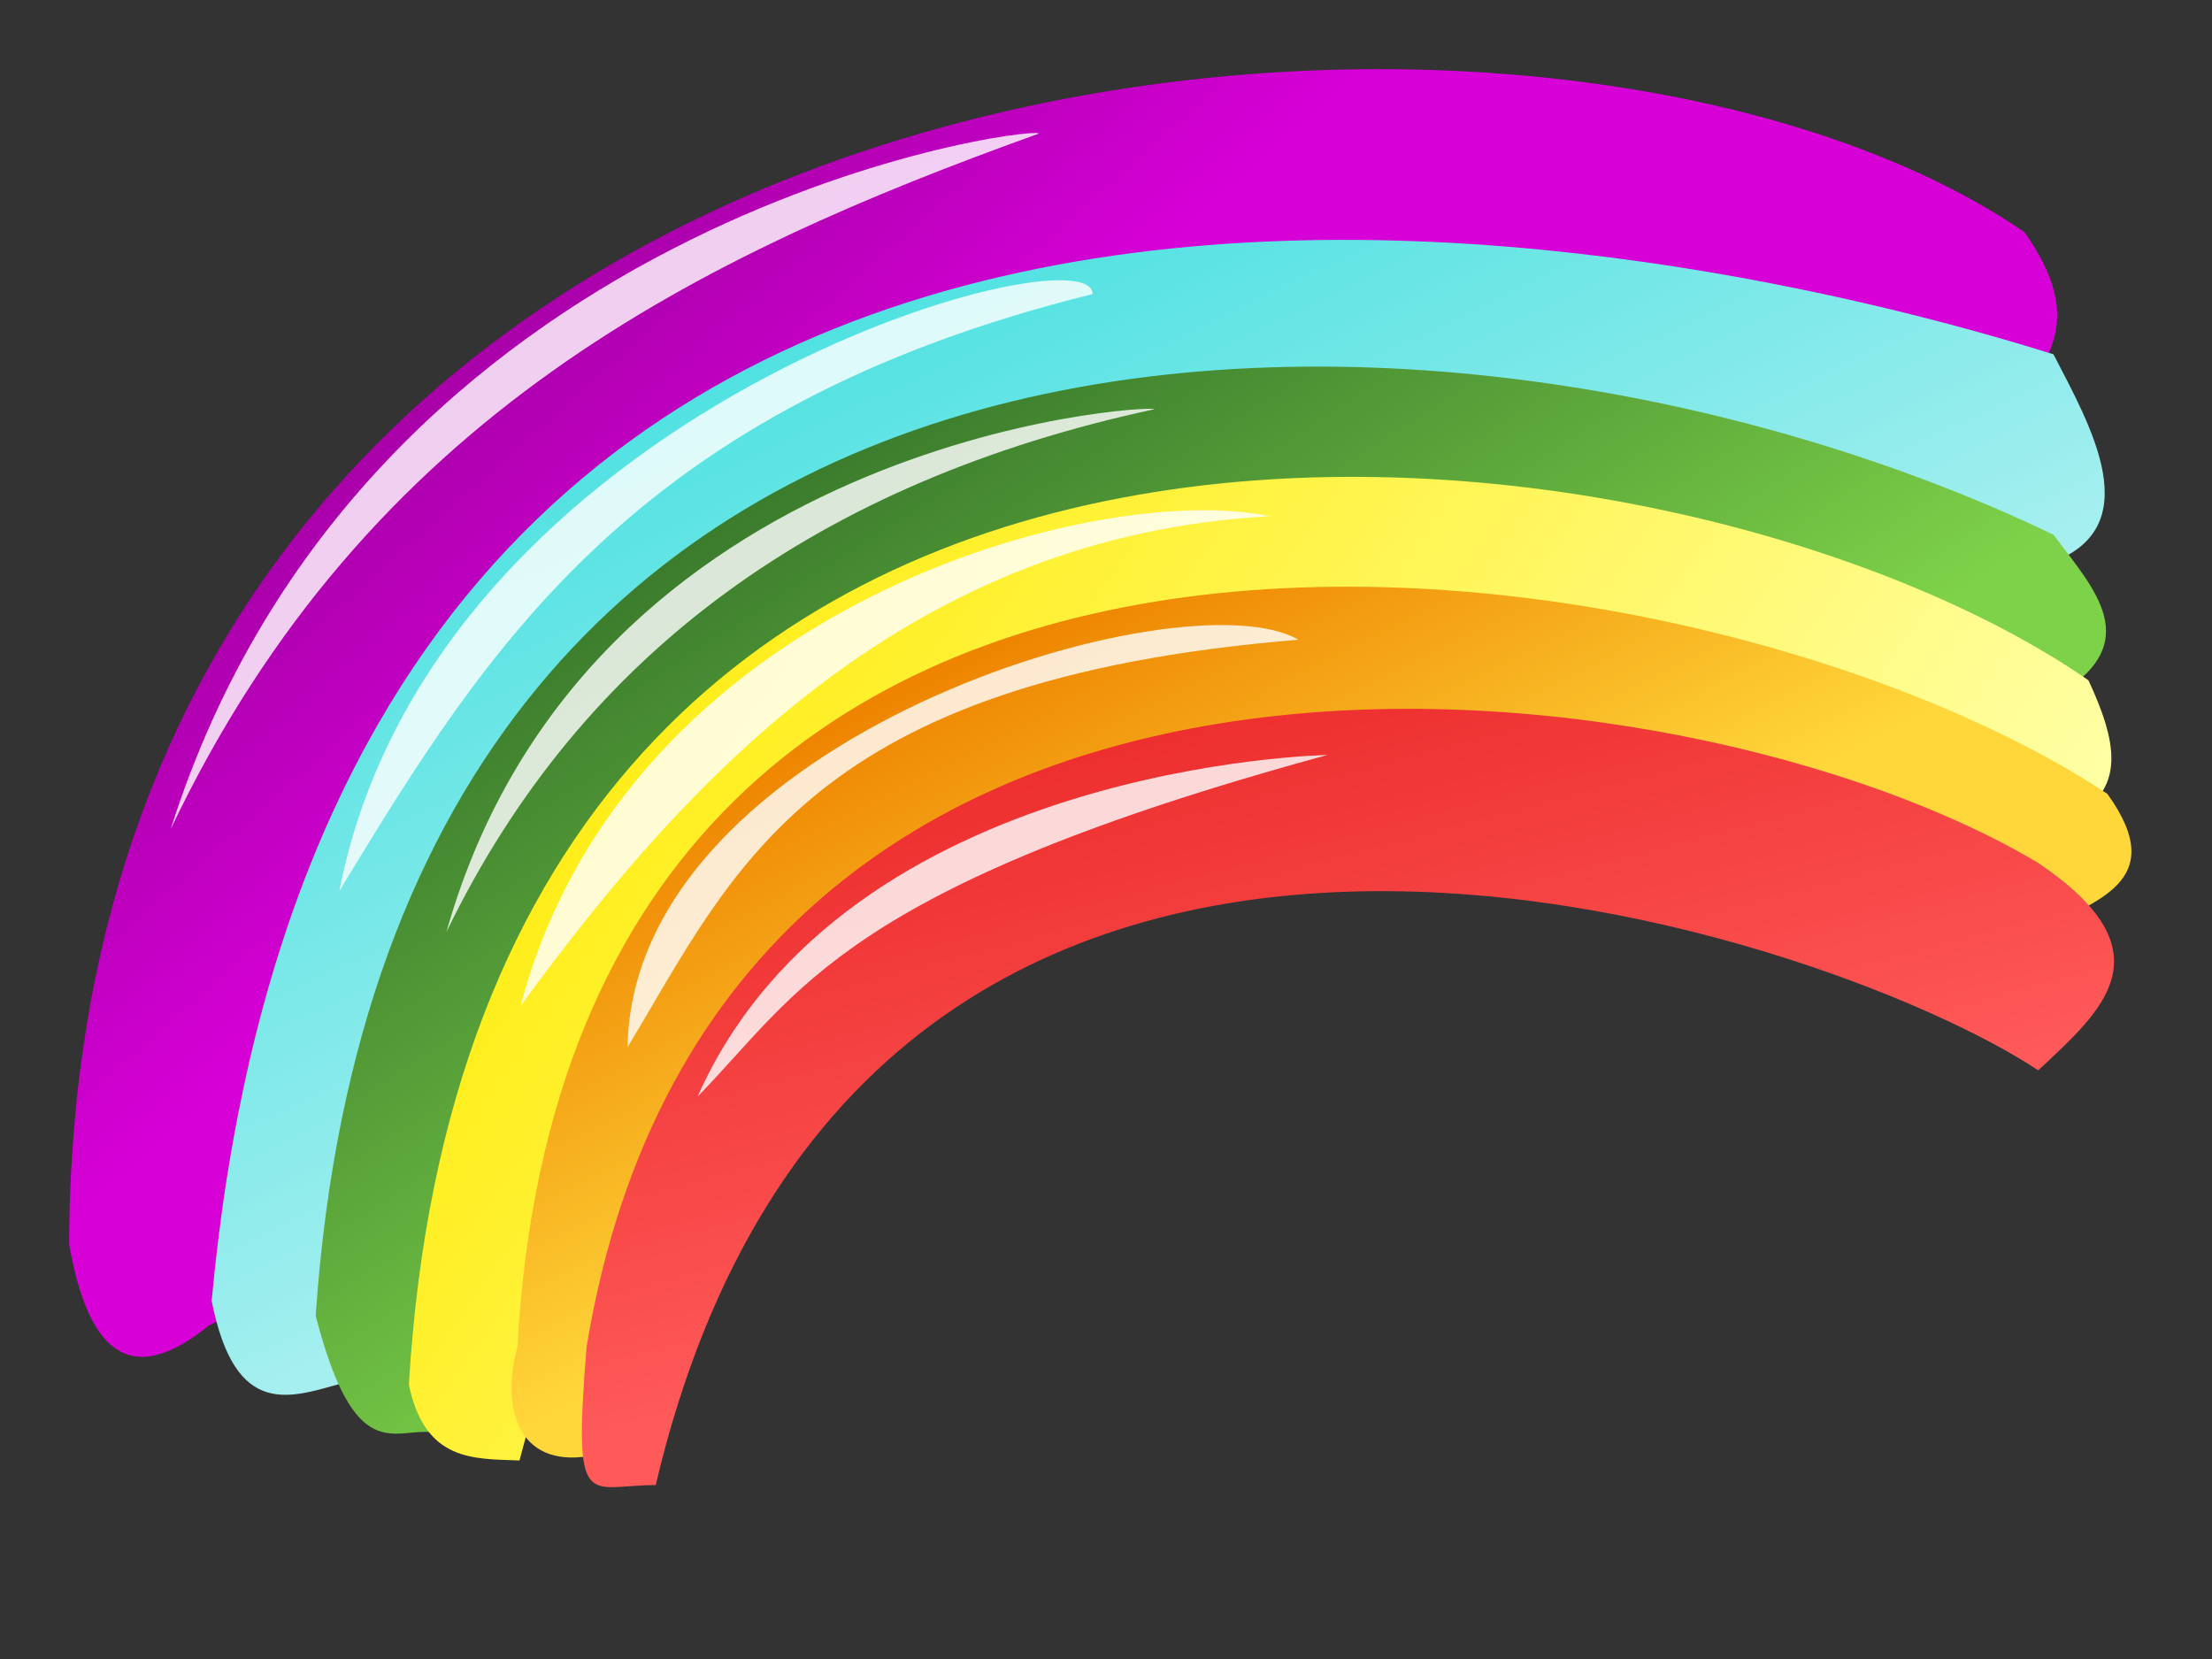
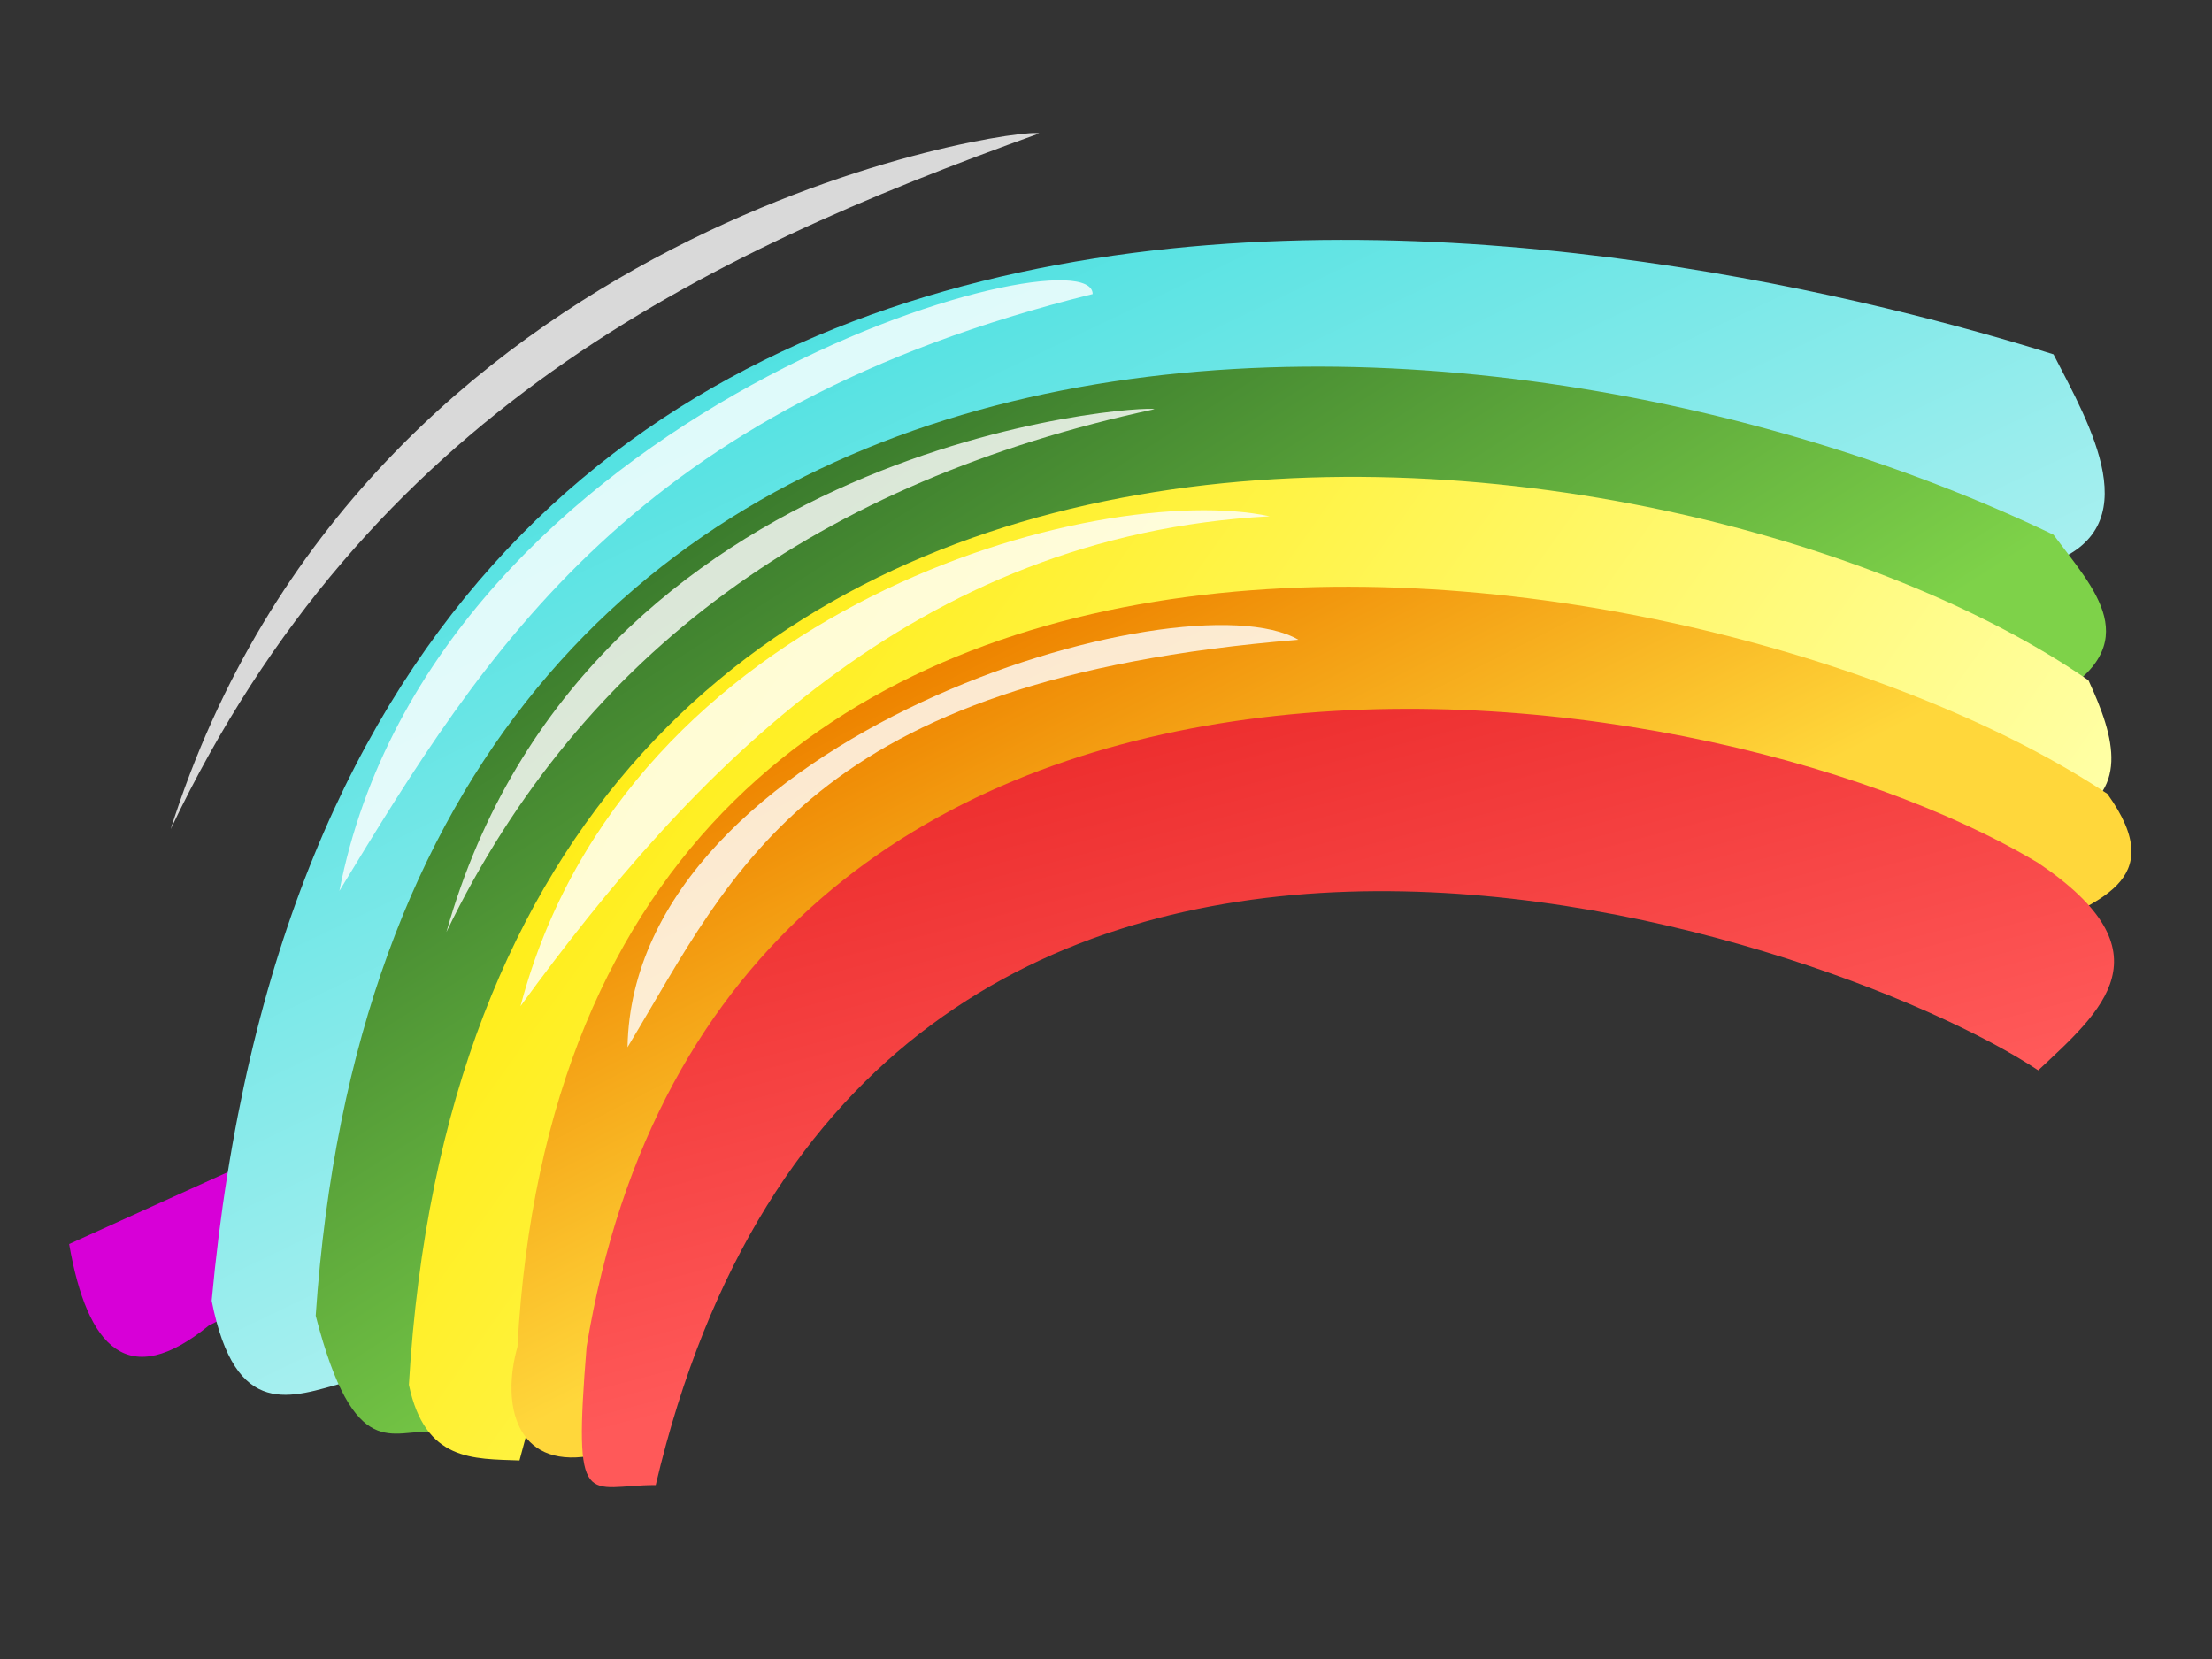
<svg xmlns="http://www.w3.org/2000/svg" height="100%" stroke-miterlimit="10" style="fill-rule:nonzero;clip-rule:evenodd;stroke-linecap:round;stroke-linejoin:round;" version="1.1" viewBox="0 0 32 24" width="100%" xml:space="preserve">
  <rect x="0" y="0" width="32" height="24" fill="#333333" stroke="none" />
  <defs>
    <linearGradient gradientTransform="matrix(1 0 0 1 -15.514 -0.516)" gradientUnits="userSpaceOnUse" id="LinearGradient" x1="24.822" x2="16.514" y1="10.831" y2="1.517">
      <stop offset="0" stop-color="#d700d7" />
      <stop offset="1" stop-color="#6e006e" />
    </linearGradient>
    <linearGradient gradientTransform="matrix(1 0 0 1 -15.514 -0.516)" gradientUnits="userSpaceOnUse" id="LinearGradient_2" x1="32.269" x2="23.246" y1="20.694" y2="1.822">
      <stop offset="0" stop-color="#d1f6f6" />
      <stop offset="1" stop-color="#2adbdb" />
    </linearGradient>
    <linearGradient gradientTransform="matrix(1 0 0 1 -15.514 -0.516)" gradientUnits="userSpaceOnUse" id="LinearGradient_3" x1="31.201" x2="23.865" y1="17.241" y2="5.82">
      <stop offset="0" stop-color="#7ed249" />
      <stop offset="1" stop-color="#286325" />
    </linearGradient>
    <linearGradient gradientTransform="matrix(1 0 0 1 -15.514 -0.516)" gradientUnits="userSpaceOnUse" id="LinearGradient_4" x1="23.462" x2="40.401" y1="7.415" y2="19.479">
      <stop offset="0" stop-color="#ffea00" />
      <stop offset="1" stop-color="#ffffa4" />
    </linearGradient>
    <linearGradient gradientTransform="matrix(1 0 0 1 -15.514 -0.516)" gradientUnits="userSpaceOnUse" id="LinearGradient_5" x1="34.631" x2="31.411" y1="15.302" y2="9.004">
      <stop offset="0" stop-color="#ffd73b" />
      <stop offset="1" stop-color="#ee8400" />
    </linearGradient>
    <linearGradient gradientTransform="matrix(1 0 0 1 -15.514 -0.516)" gradientUnits="userSpaceOnUse" id="LinearGradient_6" x1="31.621" x2="27.447" y1="19.317" y2="3.496">
      <stop offset="0" stop-color="#ff5959" />
      <stop offset="1" stop-color="#d90000" />
    </linearGradient>
  </defs>
  <g id="g4795">
-     <path d="M3.021 19.176C1.86 20.122 1.264 19.516 1 17.997C1.062 0.323 22.072-1.583 29.286 3.357C30.253 4.725 29.488 5.227 29.202 5.968L3.021 19.176L3.021 19.176Z" fill="url(#LinearGradient)" fill-rule="nonzero" opacity="1" stroke="none" />
+     <path d="M3.021 19.176C1.86 20.122 1.264 19.516 1 17.997C30.253 4.725 29.488 5.227 29.202 5.968L3.021 19.176L3.021 19.176Z" fill="url(#LinearGradient)" fill-rule="nonzero" opacity="1" stroke="none" />
    <path d="M4.998 19.997C4.218 20.211 3.407 20.563 3.062 18.818C4.928-1.386 24.919 3.624 29.707 5.126C30.226 6.136 31.117 7.652 29.623 8.157C19.985 8.258 10.161 7.858 4.998 19.997L4.998 19.997Z" fill="url(#LinearGradient_2)" fill-rule="nonzero" opacity="1" stroke="none" />
    <path d="M6.251 20.719C5.69 20.659 5.129 21.211 4.567 19.034C5.656 3.038 21.296 3.691 29.707 7.736C30.291 8.522 31.075 9.308 29.707 10.094C20.267 7.738 10.242 6.724 6.251 20.719Z" fill="url(#LinearGradient_3)" fill-rule="nonzero" opacity="1" stroke="none" />
    <path d="M7.515 21.128C6.846 21.102 6.149 21.147 5.915 20.033C6.891 3.511 24.304 5.741 30.213 9.842C30.601 10.682 30.818 11.466 29.876 11.863C21.068 9.748 11.348 6.59 7.515 21.128L7.515 21.128Z" fill="url(#LinearGradient_4)" fill-rule="nonzero" opacity="1" stroke="none" />
    <path d="M8.528 21.063C7.458 21.241 7.252 20.313 7.486 19.484C8.275 4.981 24.844 7.726 30.486 11.484C31.424 12.786 30.253 13.034 29.486 13.484C12.243 6.798 10.709 13.995 8.528 21.063Z" fill="url(#LinearGradient_5)" fill-rule="nonzero" opacity="1" stroke="none" />
    <path d="M9.486 21.484C12.523 8.593 26.486 13.484 29.486 15.484C30.403 14.625 31.409 13.78 29.486 12.484C24.486 9.484 10.431 7.688 8.486 19.484C8.289 21.919 8.486 21.484 9.486 21.484Z" fill="url(#LinearGradient_6)" fill-rule="nonzero" opacity="1" stroke="none" />
    <path d="M2.469 11.995C5.323 5.993 10.139 3.691 15.033 1.931C14.824 1.817 5.271 3.151 2.469 11.995Z" fill="#ffffff" fill-opacity="0.812" fill-rule="nonzero" opacity="1" stroke="none" />
    <path d="M4.91 12.888C7.036 9.386 9.184 5.894 15.807 4.254C15.807 3.274 6.28 5.864 4.91 12.888Z" fill="#ffffff" fill-opacity="0.812" fill-rule="nonzero" opacity="1" stroke="none" />
    <path d="M6.458 13.483C8.419 9.429 11.88 6.958 16.7 5.92C16.626 5.847 8.478 6.332 6.458 13.483Z" fill="#ffffff" fill-opacity="0.812" fill-rule="nonzero" opacity="1" stroke="none" />
    <path d="M7.53 14.555C10.006 11.155 13.235 7.746 18.368 7.469C15.901 6.941 9.069 8.735 7.53 14.555Z" fill="#ffffff" fill-opacity="0.812" fill-rule="nonzero" opacity="1" stroke="none" />
    <path d="M9.078 15.15C10.631 12.577 11.703 9.831 18.784 9.255C17.119 8.292 9.156 10.655 9.078 15.15Z" fill="#ffffff" fill-opacity="0.812" fill-rule="nonzero" opacity="1" stroke="none" />
-     <path d="M10.091 15.865C11.566 14.353 12.194 12.835 19.202 10.922C19.202 10.922 12.235 11.041 10.091 15.865Z" fill="#ffffff" fill-opacity="0.812" fill-rule="nonzero" opacity="1" stroke="none" />
  </g>
</svg>